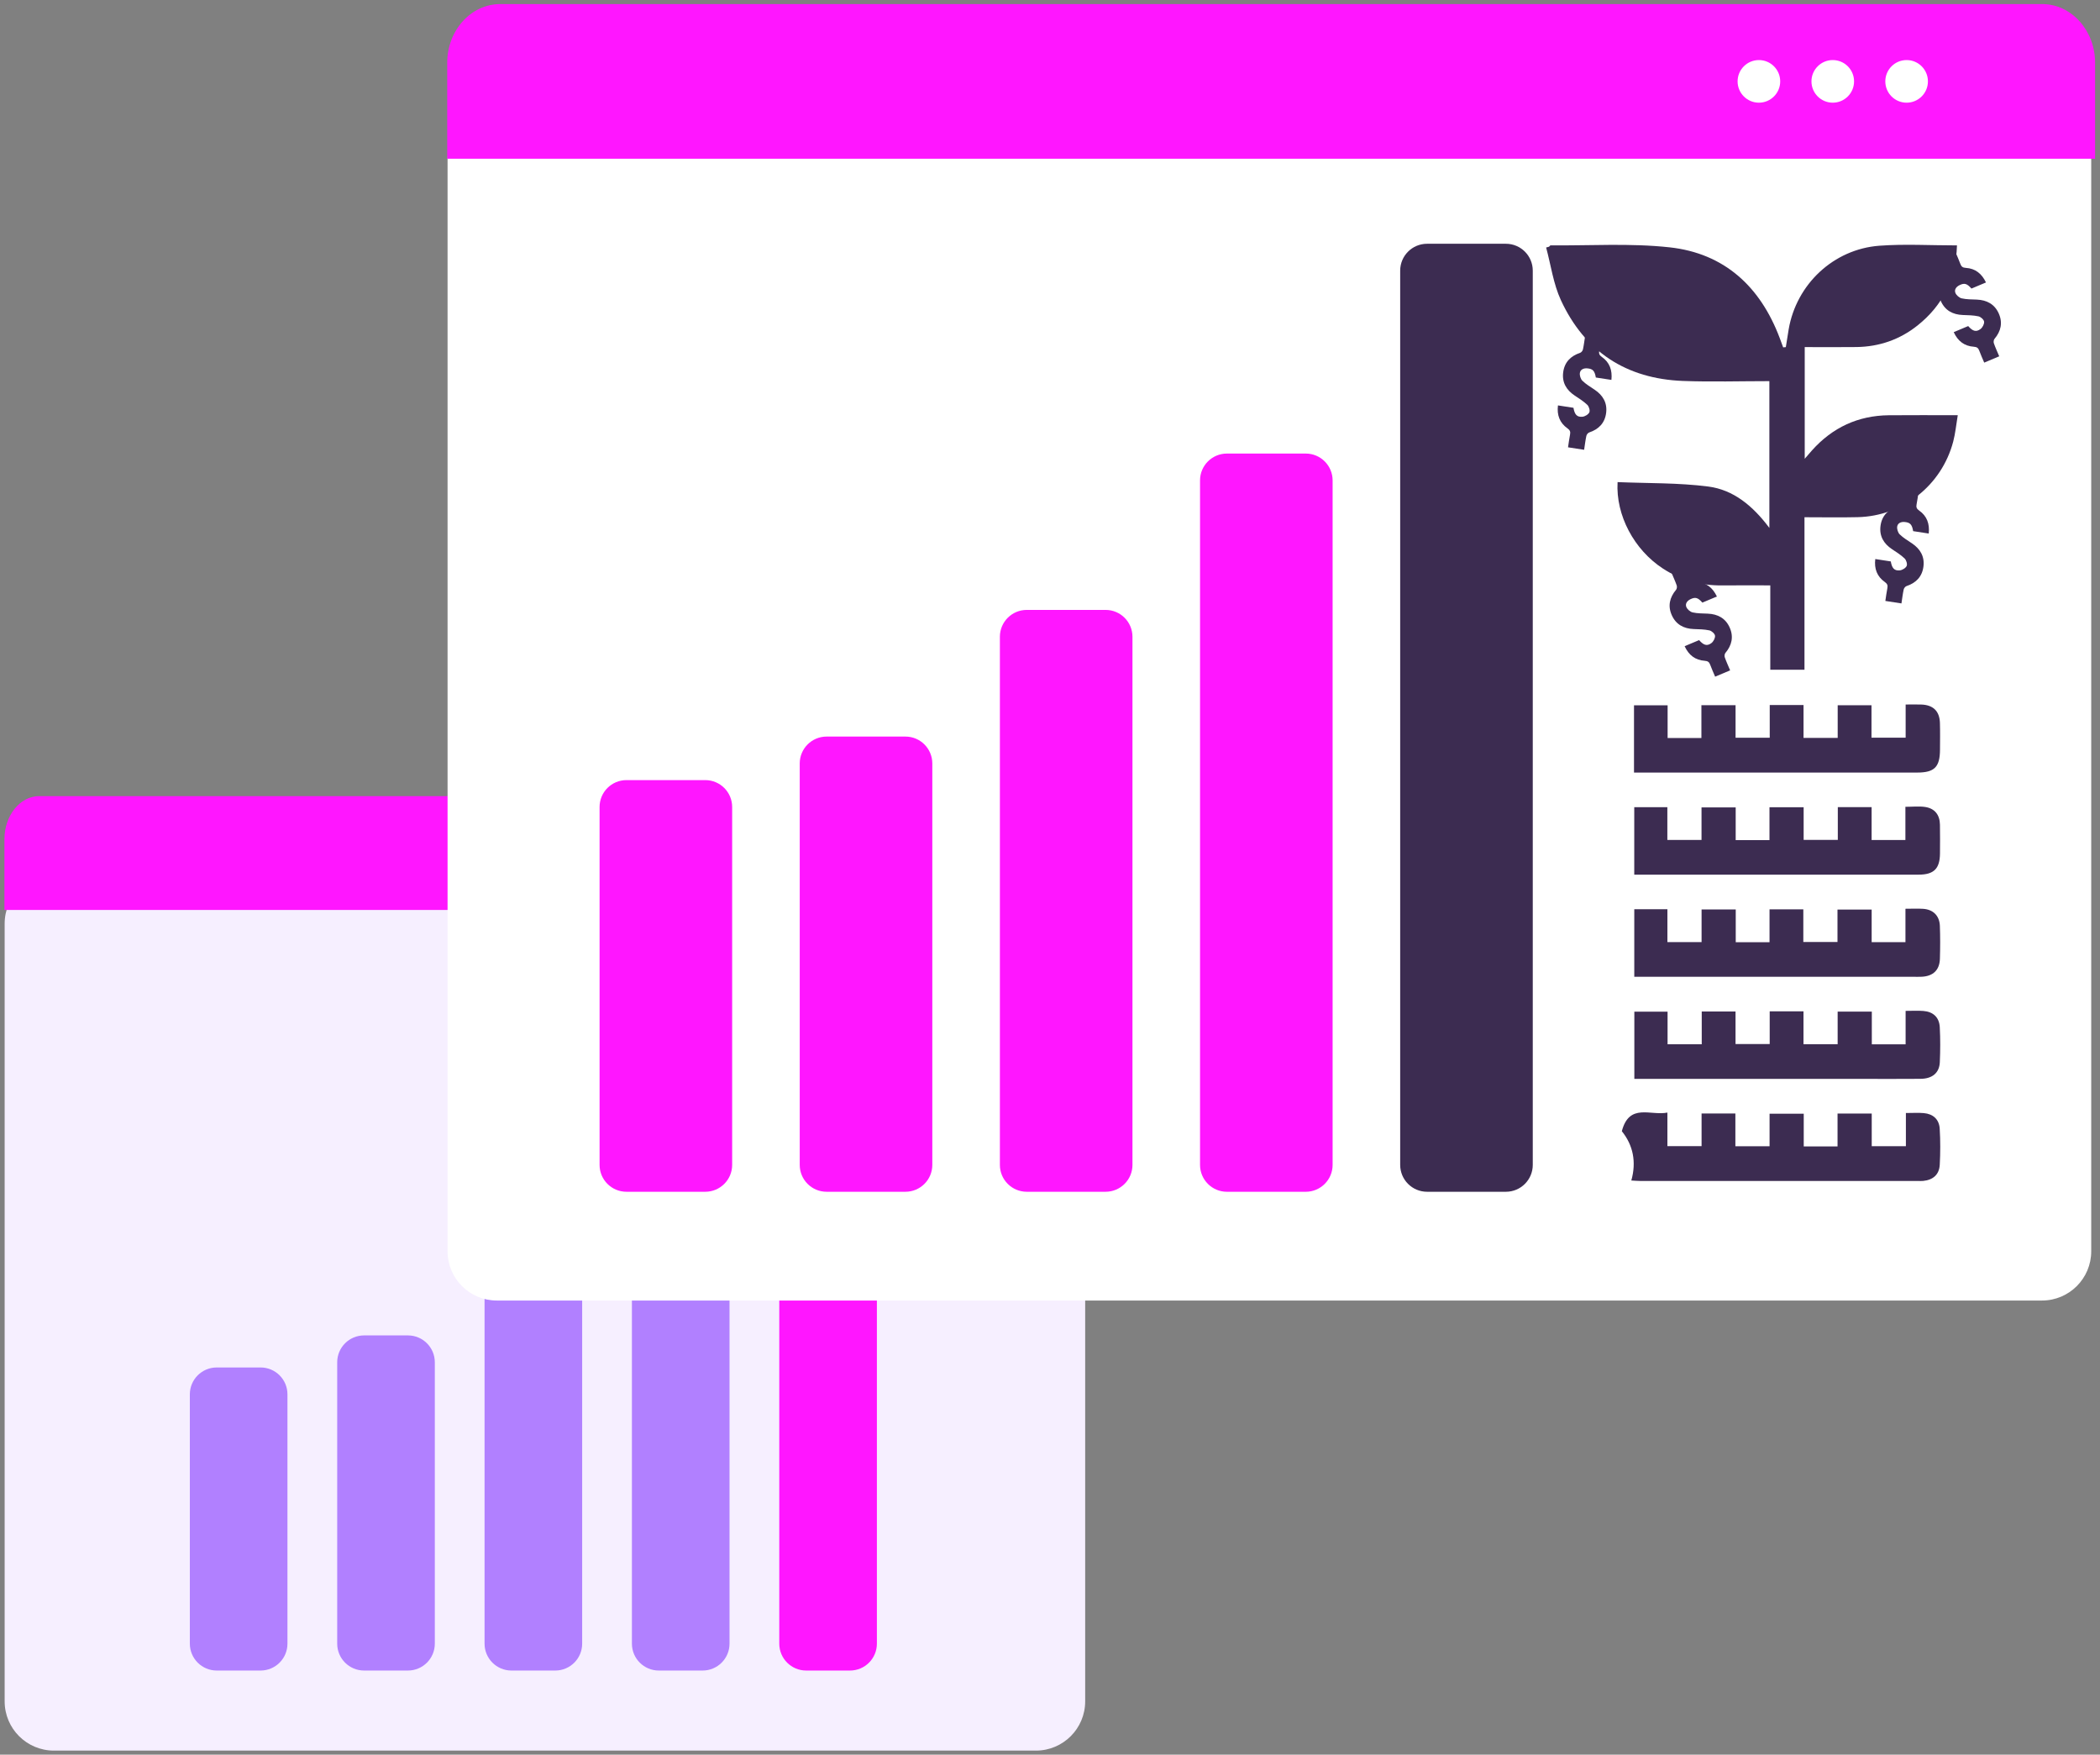
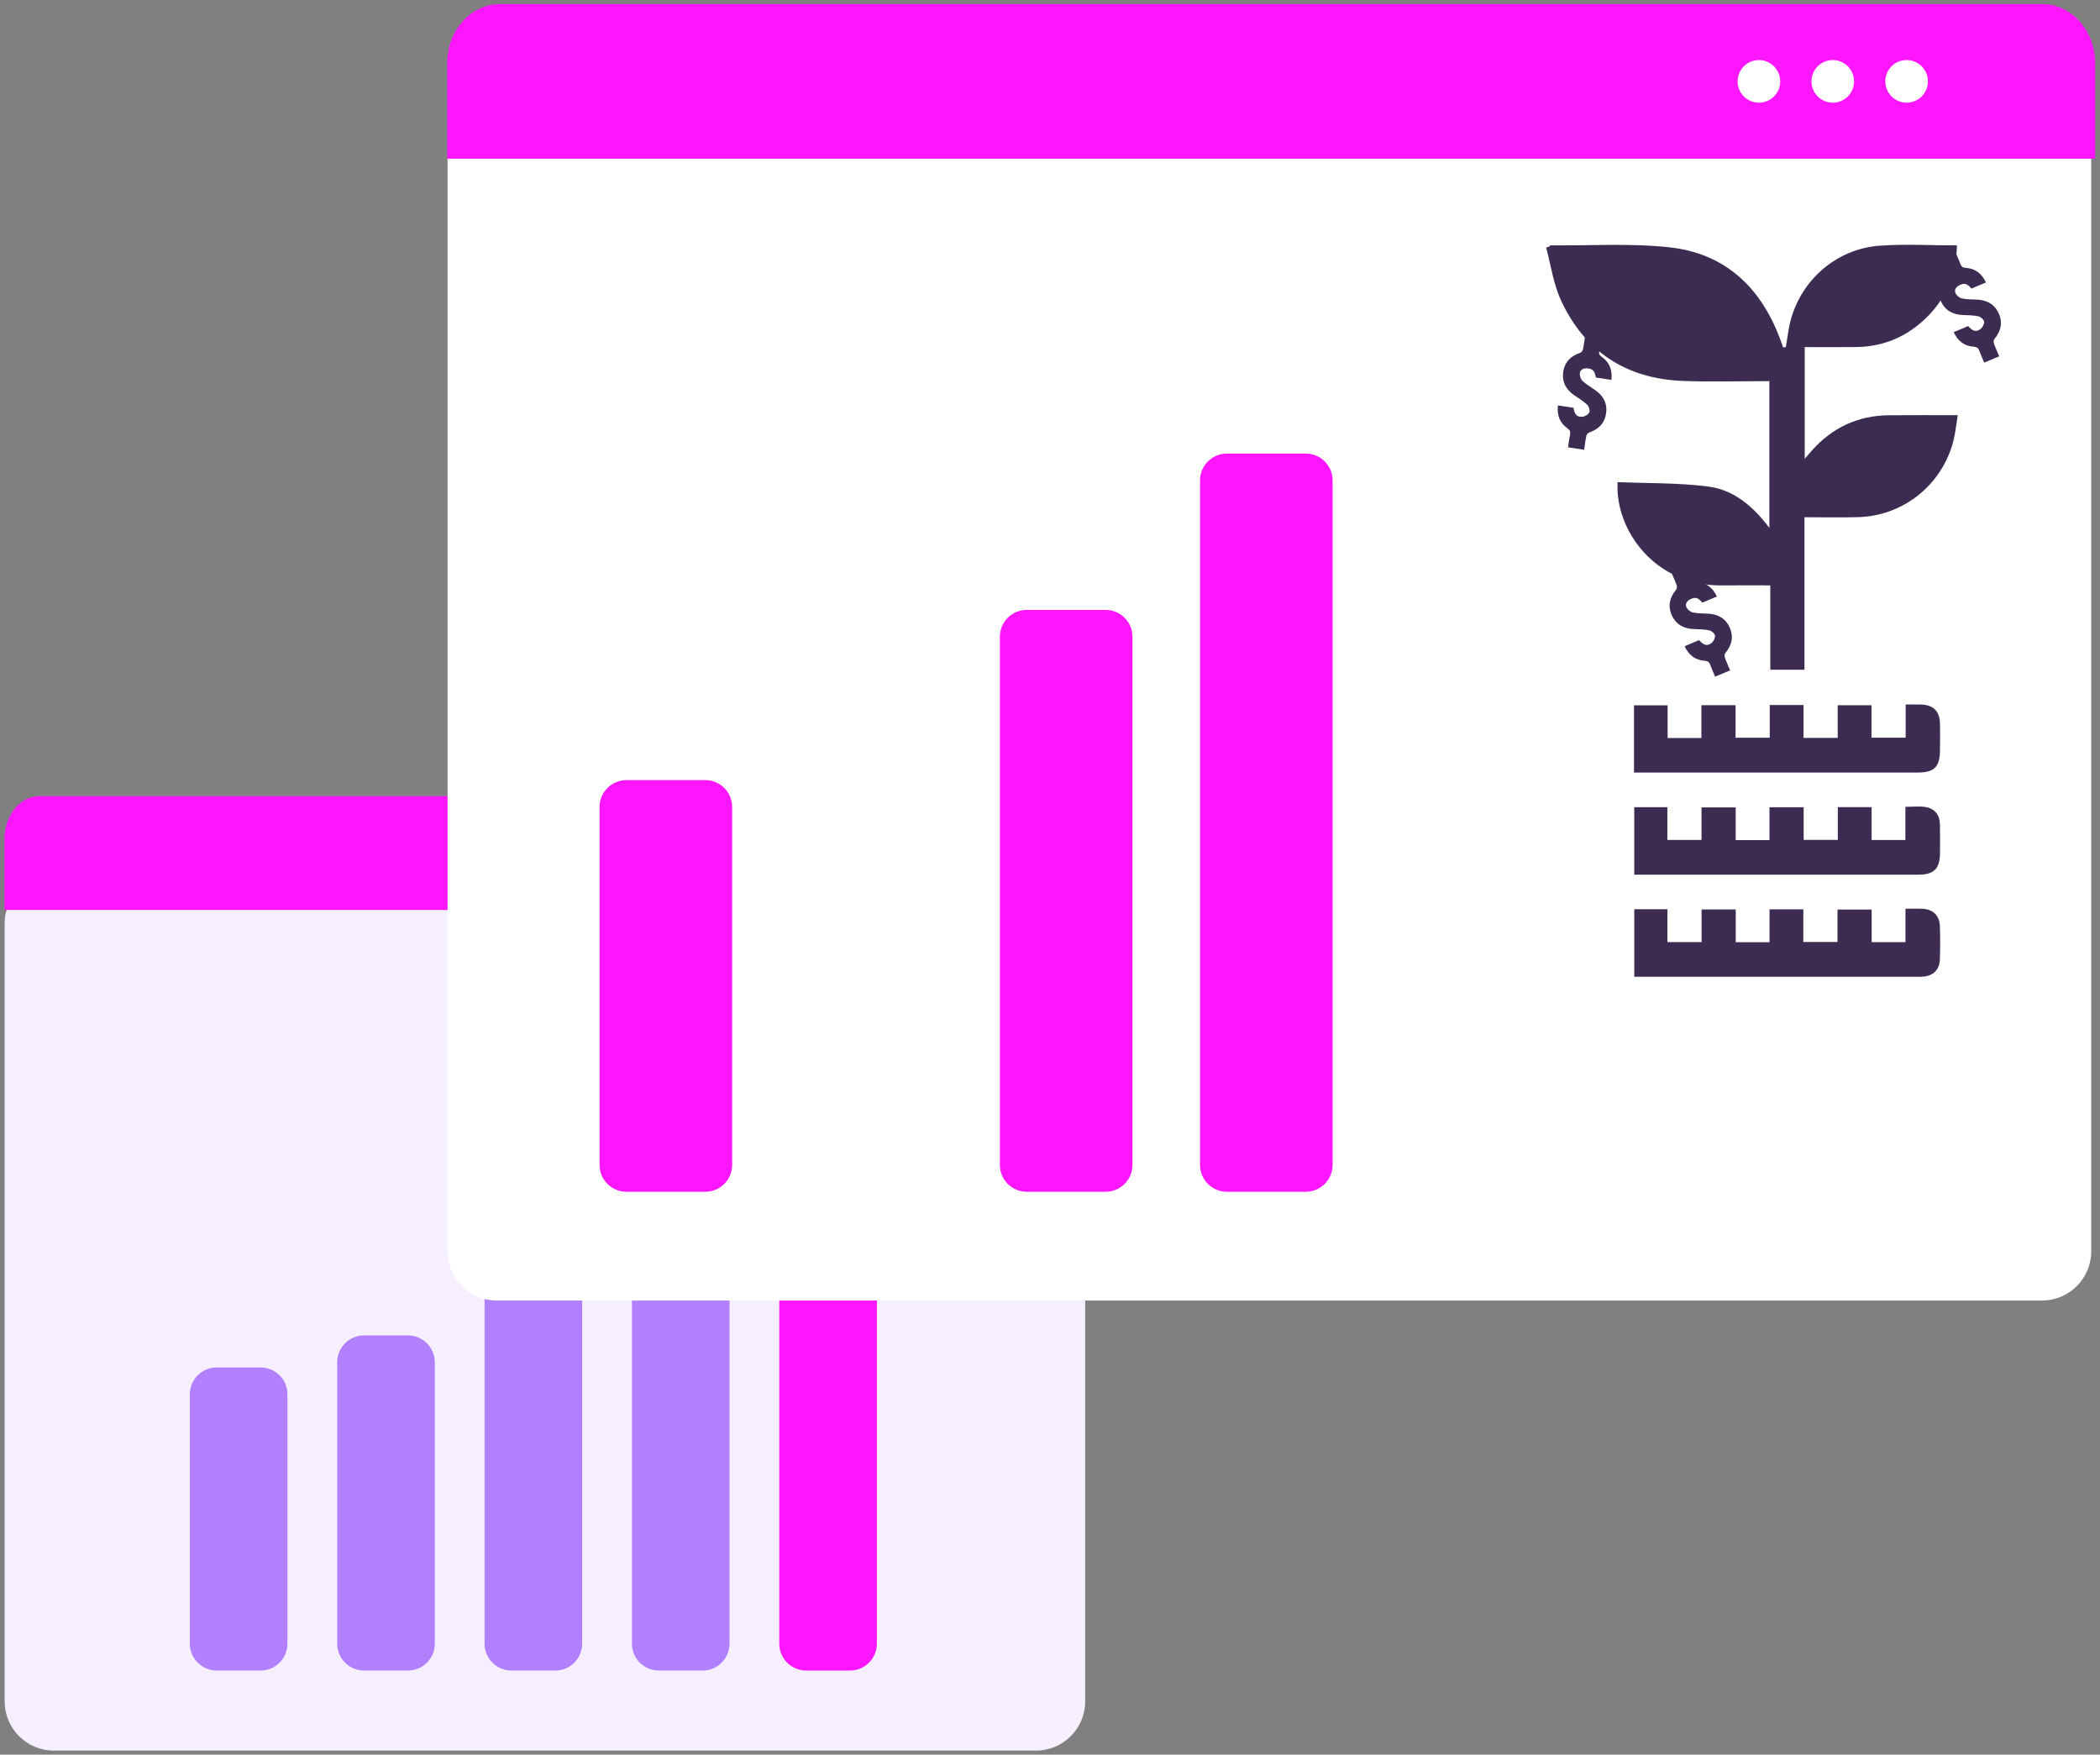
<svg xmlns="http://www.w3.org/2000/svg" width="237" height="198" viewBox="0 0 237 198" fill="none">
  <rect x="0" y="0" width="237" height="198" fill="#808080" stroke="none" />
  <path d="M116.913 197.541H6.082C3.013 197.541 0.525 195.053 0.525 191.984V104.226C0.525 101.157 3.013 98.669 6.082 98.669H116.913C119.982 98.669 122.47 101.157 122.47 104.226V191.984C122.47 195.053 119.982 197.541 116.913 197.541Z" fill="#F6EFFF" />
  <path d="M29.408 188.506H24.459C22.784 188.506 21.425 187.148 21.425 185.473V157.34C21.425 155.665 22.784 154.307 24.459 154.307H29.408C31.084 154.307 32.441 155.665 32.441 157.34V185.473C32.441 187.148 31.084 188.506 29.408 188.506Z" fill="#B180FF" />
  <path d="M46.039 188.506H41.089C39.414 188.506 38.056 187.148 38.056 185.473V153.723C38.056 152.048 39.414 150.69 41.089 150.69H46.039C47.714 150.69 49.072 152.048 49.072 153.723V185.473C49.072 187.148 47.714 188.506 46.039 188.506Z" fill="#B180FF" />
  <path d="M62.669 188.506H57.719C56.044 188.506 54.686 187.148 54.686 185.473V143.2C54.686 141.525 56.044 140.167 57.719 140.167H62.669C64.344 140.167 65.702 141.525 65.702 143.2V185.473C65.702 187.148 64.344 188.506 62.669 188.506Z" fill="#B180FF" />
  <path d="M79.299 188.506H74.35C72.674 188.506 71.316 187.148 71.316 185.473V130.211C71.316 128.536 72.674 127.178 74.35 127.178H79.299C80.974 127.178 82.332 128.536 82.332 130.211V185.473C82.332 187.148 80.974 188.506 79.299 188.506Z" fill="#B180FF" />
  <path d="M95.929 188.506H90.98C89.305 188.506 87.947 187.148 87.947 185.473V112.783C87.947 111.107 89.305 109.749 90.98 109.749H95.929C97.605 109.749 98.963 111.107 98.963 112.783V185.473C98.963 187.148 97.605 188.506 95.929 188.506Z" fill="#FF16FF" />
  <path d="M122.756 94.71C122.756 92.022 120.992 89.836 118.824 89.836H4.432C2.264 89.836 0.5 92.022 0.5 94.71V102.682H122.756V94.71Z" fill="#FF16FF" />
  <path d="M103.924 96.258C103.924 97.236 103.131 98.029 102.154 98.029C101.176 98.029 100.384 97.236 100.384 96.258C100.384 95.281 101.176 94.488 102.154 94.488C103.131 94.488 103.924 95.281 103.924 96.258Z" fill="white" />
  <path d="M110.061 96.258C110.061 97.236 109.268 98.029 108.29 98.029C107.313 98.029 106.52 97.236 106.52 96.258C106.52 95.281 107.313 94.488 108.29 94.488C109.268 94.488 110.061 95.281 110.061 96.258Z" fill="white" />
  <path d="M116.197 96.258C116.197 97.236 115.404 98.029 114.427 98.029C113.449 98.029 112.657 97.236 112.657 96.258C112.657 95.281 113.449 94.488 114.427 94.488C115.404 94.488 116.197 95.281 116.197 96.258Z" fill="white" />
  <path d="M230.452 146.754H56.069C52.999 146.754 50.511 144.266 50.511 141.196V18.014C50.511 14.945 52.999 12.457 56.069 12.457H230.452C233.521 12.457 236.009 14.945 236.009 18.014V141.196C236.009 144.266 233.521 146.754 230.452 146.754Z" fill="white" />
  <path d="M79.596 134.481H70.7C69.024 134.481 67.666 133.123 67.666 131.448V91.062C67.666 89.387 69.024 88.029 70.7 88.029H79.596C81.271 88.029 82.629 89.387 82.629 91.062V131.448C82.629 133.123 81.271 134.481 79.596 134.481Z" fill="#FF16FF" />
-   <path d="M102.185 134.481H93.288C91.613 134.481 90.255 133.123 90.255 131.448V86.149C90.255 84.474 91.613 83.116 93.288 83.116H102.185C103.86 83.116 105.218 84.474 105.218 86.149V131.448C105.218 133.123 103.86 134.481 102.185 134.481Z" fill="#FF16FF" />
  <path d="M124.773 134.481H115.877C114.202 134.481 112.844 133.123 112.844 131.448V71.856C112.844 70.181 114.202 68.823 115.877 68.823H124.773C126.449 68.823 127.807 70.181 127.807 71.856V131.448C127.807 133.123 126.449 134.481 124.773 134.481Z" fill="#FF16FF" />
  <path d="M147.362 134.482H138.465C136.79 134.482 135.432 133.123 135.432 131.448V54.213C135.432 52.538 136.79 51.18 138.465 51.18H147.362C149.037 51.18 150.395 52.538 150.395 54.213V131.448C150.395 133.123 149.037 134.482 147.362 134.482Z" fill="#FF16FF" />
-   <path d="M169.951 134.481H161.054C159.379 134.481 158.021 133.123 158.021 131.448V30.54C158.021 28.865 159.379 27.507 161.054 27.507H169.951C171.626 27.507 172.984 28.865 172.984 30.54V131.448C172.984 133.123 171.626 134.481 169.951 134.481Z" fill="#3C2C51" />
  <path d="M236.445 7.079C236.445 3.429 233.762 0.459 230.464 0.459H56.455C53.157 0.459 50.473 3.429 50.473 7.079V17.908H236.445V7.079Z" fill="#FF16FF" />
  <path d="M200.909 9.183C200.909 10.511 199.833 11.587 198.505 11.587C197.177 11.587 196.1 10.511 196.1 9.183C196.1 7.855 197.177 6.778 198.505 6.778C199.833 6.778 200.909 7.855 200.909 9.183Z" fill="white" />
  <path d="M209.244 9.183C209.244 10.511 208.168 11.587 206.84 11.587C205.512 11.587 204.436 10.511 204.436 9.183C204.436 7.855 205.512 6.778 206.84 6.778C208.168 6.778 209.244 7.855 209.244 9.183Z" fill="white" />
  <path d="M217.58 9.183C217.58 10.511 216.503 11.587 215.175 11.587C213.847 11.587 212.771 10.511 212.771 9.183C212.771 7.855 213.847 6.778 215.175 6.778C216.503 6.778 217.58 7.855 217.58 9.183Z" fill="white" />
-   <path d="M214.714 55.175C215.334 55.27 215.894 55.355 216.53 55.453C216.455 55.943 216.398 56.43 216.3 56.909C216.235 57.229 216.307 57.413 216.592 57.613C217.469 58.227 217.787 59.105 217.672 60.205C217.068 60.112 216.493 60.024 215.913 59.935C215.786 59.185 215.576 58.961 214.962 58.903C214.547 58.864 214.178 59.023 214.113 59.409C214.066 59.69 214.194 60.103 214.397 60.301C214.802 60.696 215.305 60.994 215.78 61.313C216.715 61.942 217.22 62.796 217.074 63.933C216.929 65.069 216.243 65.777 215.162 66.136C215.025 66.181 214.877 66.372 214.845 66.519C214.736 67.022 214.677 67.536 214.592 68.091C214.001 68 213.428 67.912 212.776 67.812C212.848 67.343 212.906 66.857 213.002 66.378C213.067 66.059 212.996 65.874 212.712 65.673C211.843 65.056 211.504 64.187 211.638 63.083C212.235 63.174 212.809 63.262 213.389 63.352C213.518 64.103 213.774 64.419 214.396 64.362C214.682 64.337 215.068 64.106 215.18 63.863C215.277 63.653 215.14 63.202 214.95 63.02C214.527 62.614 214.016 62.296 213.524 61.969C212.583 61.342 212.084 60.487 212.228 59.351C212.373 58.213 213.064 57.51 214.142 57.149C214.278 57.103 214.427 56.913 214.458 56.765C214.567 56.263 214.626 55.749 214.714 55.175Z" fill="#3C2C51" />
  <path d="M178.903 37.839C179.522 37.934 180.082 38.02 180.718 38.117C180.643 38.607 180.586 39.094 180.489 39.573C180.423 39.893 180.495 40.078 180.78 40.277C181.657 40.891 181.975 41.769 181.86 42.869C181.256 42.776 180.682 42.688 180.101 42.599C179.974 41.849 179.765 41.625 179.15 41.567C178.735 41.529 178.366 41.687 178.302 42.073C178.254 42.354 178.383 42.767 178.585 42.965C178.99 43.36 179.493 43.658 179.968 43.977C180.903 44.606 181.409 45.46 181.263 46.597C181.117 47.733 180.431 48.441 179.35 48.8C179.214 48.846 179.065 49.036 179.033 49.183C178.924 49.686 178.865 50.2 178.78 50.755C178.189 50.664 177.616 50.576 176.964 50.476C177.036 50.008 177.094 49.521 177.19 49.042C177.255 48.723 177.185 48.538 176.9 48.337C176.031 47.721 175.692 46.851 175.826 45.747C176.423 45.838 176.997 45.926 177.577 46.016C177.706 46.767 177.962 47.083 178.584 47.026C178.87 47.001 179.256 46.771 179.368 46.528C179.465 46.317 179.328 45.866 179.138 45.684C178.715 45.278 178.204 44.96 177.712 44.633C176.771 44.006 176.272 43.151 176.416 42.015C176.561 40.877 177.252 40.174 178.33 39.813C178.466 39.767 178.615 39.577 178.646 39.429C178.755 38.927 178.814 38.413 178.903 37.839Z" fill="#3C2C51" />
  <path d="M218.983 29.13C219.561 28.887 220.083 28.668 220.676 28.419C220.868 28.876 221.074 29.321 221.241 29.78C221.353 30.087 221.51 30.207 221.858 30.228C222.926 30.294 223.656 30.876 224.132 31.873C223.569 32.11 223.033 32.335 222.492 32.562C221.991 31.99 221.696 31.908 221.142 32.18C220.768 32.363 220.536 32.691 220.682 33.054C220.789 33.318 221.114 33.604 221.39 33.667C221.942 33.792 222.526 33.783 223.098 33.807C224.224 33.855 225.101 34.319 225.571 35.365C226.04 36.409 225.825 37.372 225.091 38.242C224.999 38.352 224.971 38.592 225.021 38.735C225.191 39.22 225.409 39.689 225.626 40.207C225.076 40.438 224.541 40.663 223.933 40.918C223.749 40.481 223.544 40.036 223.376 39.577C223.265 39.271 223.108 39.151 222.761 39.127C221.697 39.056 220.954 38.492 220.491 37.48C221.048 37.246 221.583 37.021 222.125 36.794C222.627 37.367 223.011 37.503 223.512 37.13C223.742 36.959 223.951 36.561 223.92 36.295C223.892 36.065 223.539 35.752 223.282 35.696C222.71 35.571 222.108 35.567 221.517 35.545C220.387 35.502 219.516 35.034 219.045 33.989C218.573 32.944 218.796 31.983 219.526 31.112C219.618 31.002 219.645 30.762 219.596 30.62C219.425 30.134 219.208 29.666 218.983 29.13Z" fill="#3C2C51" />
  <path d="M188.615 64.567C189.193 64.324 189.715 64.105 190.308 63.856C190.5 64.314 190.706 64.759 190.873 65.217C190.985 65.524 191.142 65.644 191.49 65.665C192.558 65.731 193.288 66.314 193.765 67.311C193.201 67.547 192.665 67.773 192.124 68C191.623 67.427 191.328 67.346 190.774 67.618C190.4 67.801 190.168 68.129 190.314 68.491C190.421 68.756 190.746 69.041 191.023 69.104C191.574 69.229 192.158 69.22 192.73 69.245C193.856 69.292 194.734 69.757 195.203 70.802C195.672 71.847 195.457 72.809 194.723 73.68C194.631 73.79 194.603 74.03 194.653 74.172C194.823 74.658 195.041 75.127 195.258 75.645C194.708 75.876 194.173 76.1 193.565 76.356C193.381 75.918 193.176 75.473 193.008 75.014C192.897 74.709 192.74 74.588 192.393 74.565C191.329 74.494 190.586 73.929 190.123 72.918C190.68 72.684 191.215 72.459 191.757 72.231C192.259 72.805 192.643 72.941 193.144 72.568C193.374 72.396 193.583 71.998 193.552 71.733C193.524 71.503 193.171 71.189 192.914 71.133C192.342 71.009 191.74 71.005 191.149 70.983C190.02 70.94 189.148 70.471 188.677 69.427C188.205 68.382 188.427 67.421 189.158 66.55C189.25 66.439 189.277 66.2 189.228 66.058C189.058 65.572 188.84 65.103 188.615 64.567Z" fill="#3C2C51" />
  <path d="M199.686 59.571V43.008C196.402 43.008 193.17 43.108 189.946 42.987C183.532 42.746 178.843 39.685 176.154 33.862C175.304 32.021 175.03 29.913 174.492 27.928C174.602 27.898 174.713 27.869 174.823 27.839C174.881 27.786 174.94 27.688 174.997 27.688C179.473 27.728 183.986 27.426 188.414 27.908C194.611 28.583 198.668 32.346 200.854 38.145C200.986 38.494 201.113 38.846 201.242 39.197L201.543 39.171C201.65 38.501 201.75 37.83 201.865 37.161C202.735 32.085 206.918 28.114 212.106 27.728C214.962 27.516 217.848 27.691 220.858 27.691C220.746 31.442 219.281 34.441 216.403 36.73C214.401 38.323 212.083 39.125 209.522 39.161C207.605 39.188 205.687 39.166 203.676 39.166V51.767C204.002 51.391 204.246 51.103 204.498 50.821C206.81 48.238 209.696 46.893 213.166 46.858C215.68 46.833 218.194 46.853 220.947 46.853C220.767 47.922 220.68 48.9 220.433 49.834C219.129 54.773 214.747 58.238 209.657 58.358C207.699 58.405 205.739 58.366 203.648 58.366V75.573H199.789V66.055C197.926 66.055 196.146 66.04 194.365 66.059C191.942 66.084 189.703 65.481 187.668 64.154C184.438 62.048 182.338 58.164 182.555 54.402C185.963 54.545 189.408 54.467 192.788 54.901C195.612 55.264 197.807 57.06 199.686 59.571Z" fill="#3C2C51" />
-   <path d="M183.036 127.646C183.88 124.427 186.281 125.929 188.178 125.546V129.33H192.035V125.649H195.85V129.347H199.708V125.674H203.565V129.365H207.38V125.656H211.238V129.34H215.094V125.594C215.853 125.594 216.486 125.549 217.111 125.604C218.165 125.695 218.844 126.308 218.909 127.356C218.992 128.711 218.987 130.077 218.915 131.433C218.855 132.542 218.158 133.147 217.051 133.256C216.853 133.275 216.651 133.265 216.451 133.265C206.015 133.265 195.578 133.265 185.142 133.263C184.827 133.263 184.512 133.232 184.106 133.21C184.702 131.097 184.301 129.218 183.036 127.646Z" fill="#3C2C51" />
  <path d="M184.409 87.178V79.588H188.202V83.276H192.016V79.572H195.871V83.249H199.727V79.556H203.541V83.266H207.397V79.582H211.211V83.239H215.066V79.498C215.74 79.498 216.286 79.482 216.83 79.501C218.179 79.548 218.895 80.245 218.935 81.585C218.965 82.584 218.946 83.584 218.942 84.584C218.936 86.551 218.323 87.176 216.376 87.177C206.342 87.18 196.308 87.178 186.274 87.178H184.409Z" fill="#3C2C51" />
  <path d="M184.437 98.7V91.082H188.173V94.783H192.029V91.108H195.885V94.799H199.698V91.092H203.554V94.773H207.41V91.076H211.224V94.789H215.038V91.041C215.865 91.041 216.579 90.956 217.265 91.06C218.363 91.226 218.92 91.957 218.937 93.066C218.954 94.145 218.95 95.225 218.941 96.304C218.926 98.02 218.259 98.695 216.537 98.697C209.461 98.704 202.386 98.7 195.31 98.7H184.437Z" fill="#3C2C51" />
  <path d="M184.44 110.222V102.601H188.179V106.308H192.035V102.627H195.891V106.324H199.704V102.611H203.518V106.297H207.374V102.637H211.23V106.313H215.044V102.546C215.792 102.546 216.417 102.513 217.037 102.553C218.169 102.627 218.885 103.331 218.928 104.476C218.975 105.714 218.969 106.956 218.932 108.194C218.893 109.464 218.168 110.153 216.888 110.217C216.569 110.233 216.249 110.222 215.929 110.222H185.947H184.44Z" fill="#3C2C51" />
-   <path d="M192.053 117.839V114.139H195.867V117.812H199.723V114.123H203.536V117.829H207.392V114.15H211.248V117.844H215.062V114.069C215.813 114.069 216.441 114.03 217.063 114.078C218.174 114.164 218.857 114.797 218.917 115.905C218.987 117.221 218.98 118.545 218.922 119.861C218.869 121.068 218.077 121.726 216.742 121.737C214.503 121.757 212.264 121.743 210.026 121.743H185.801H184.447V114.155H188.197V117.839H192.053Z" fill="#3C2C51" />
</svg>